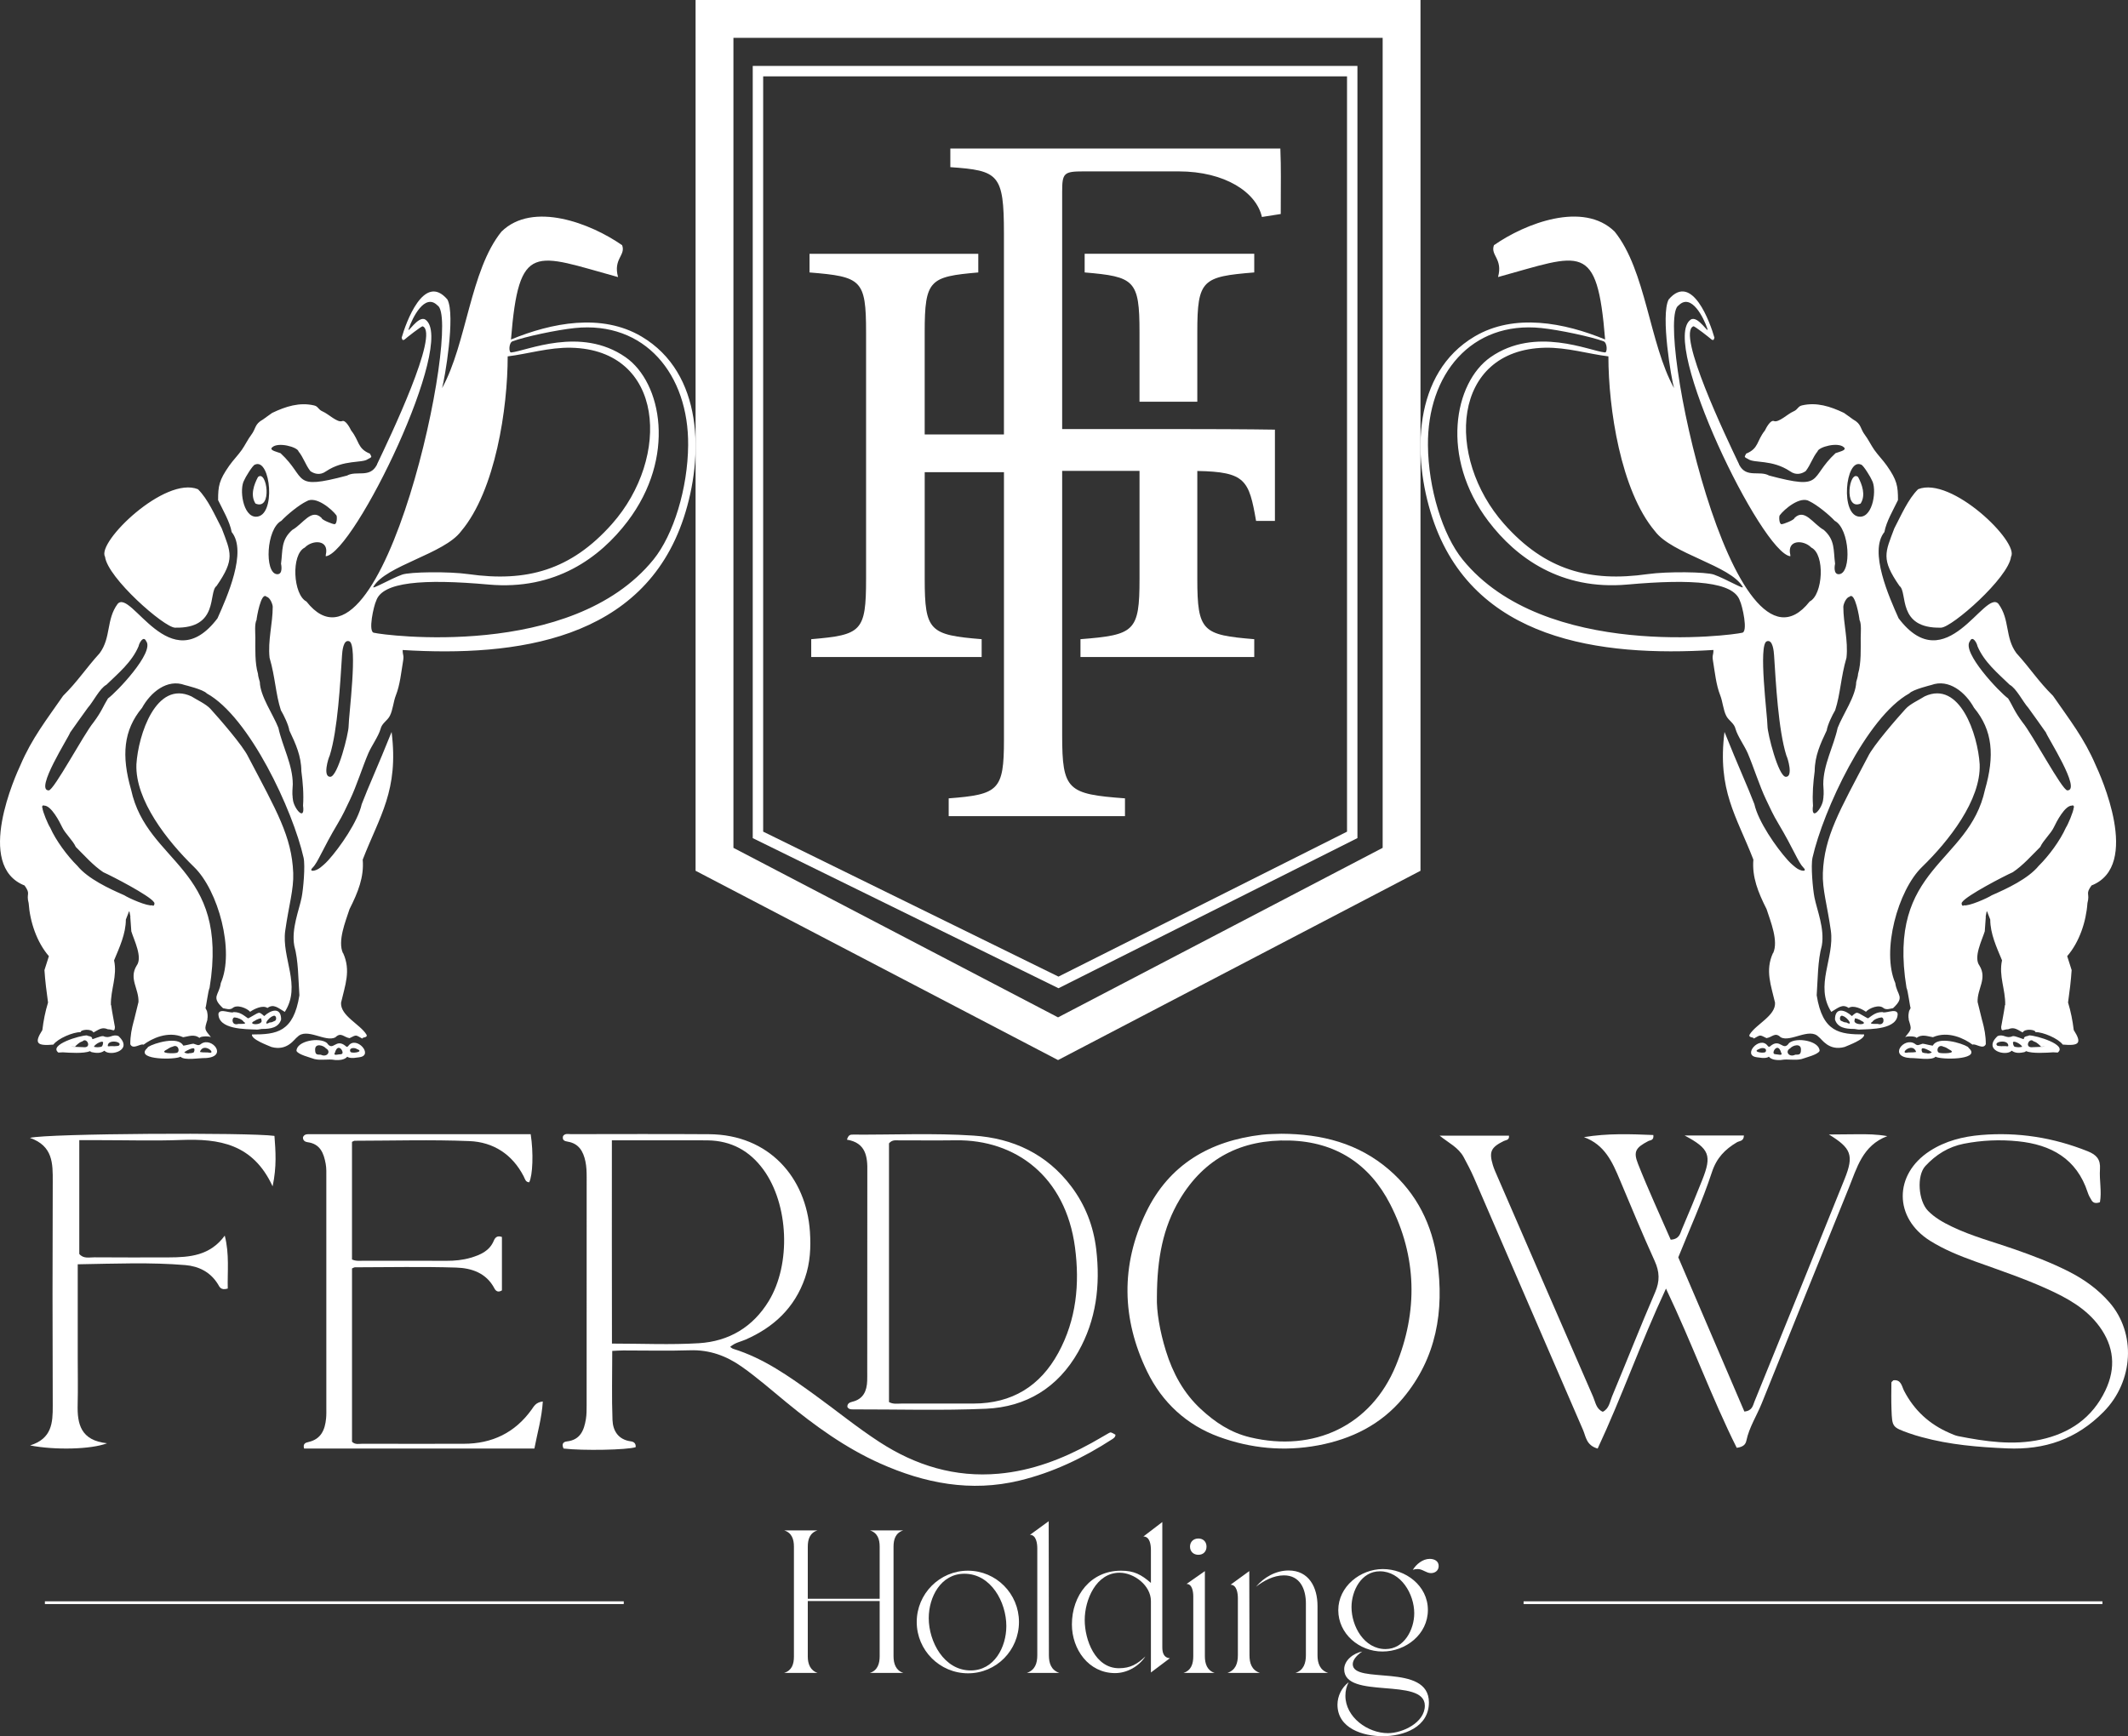
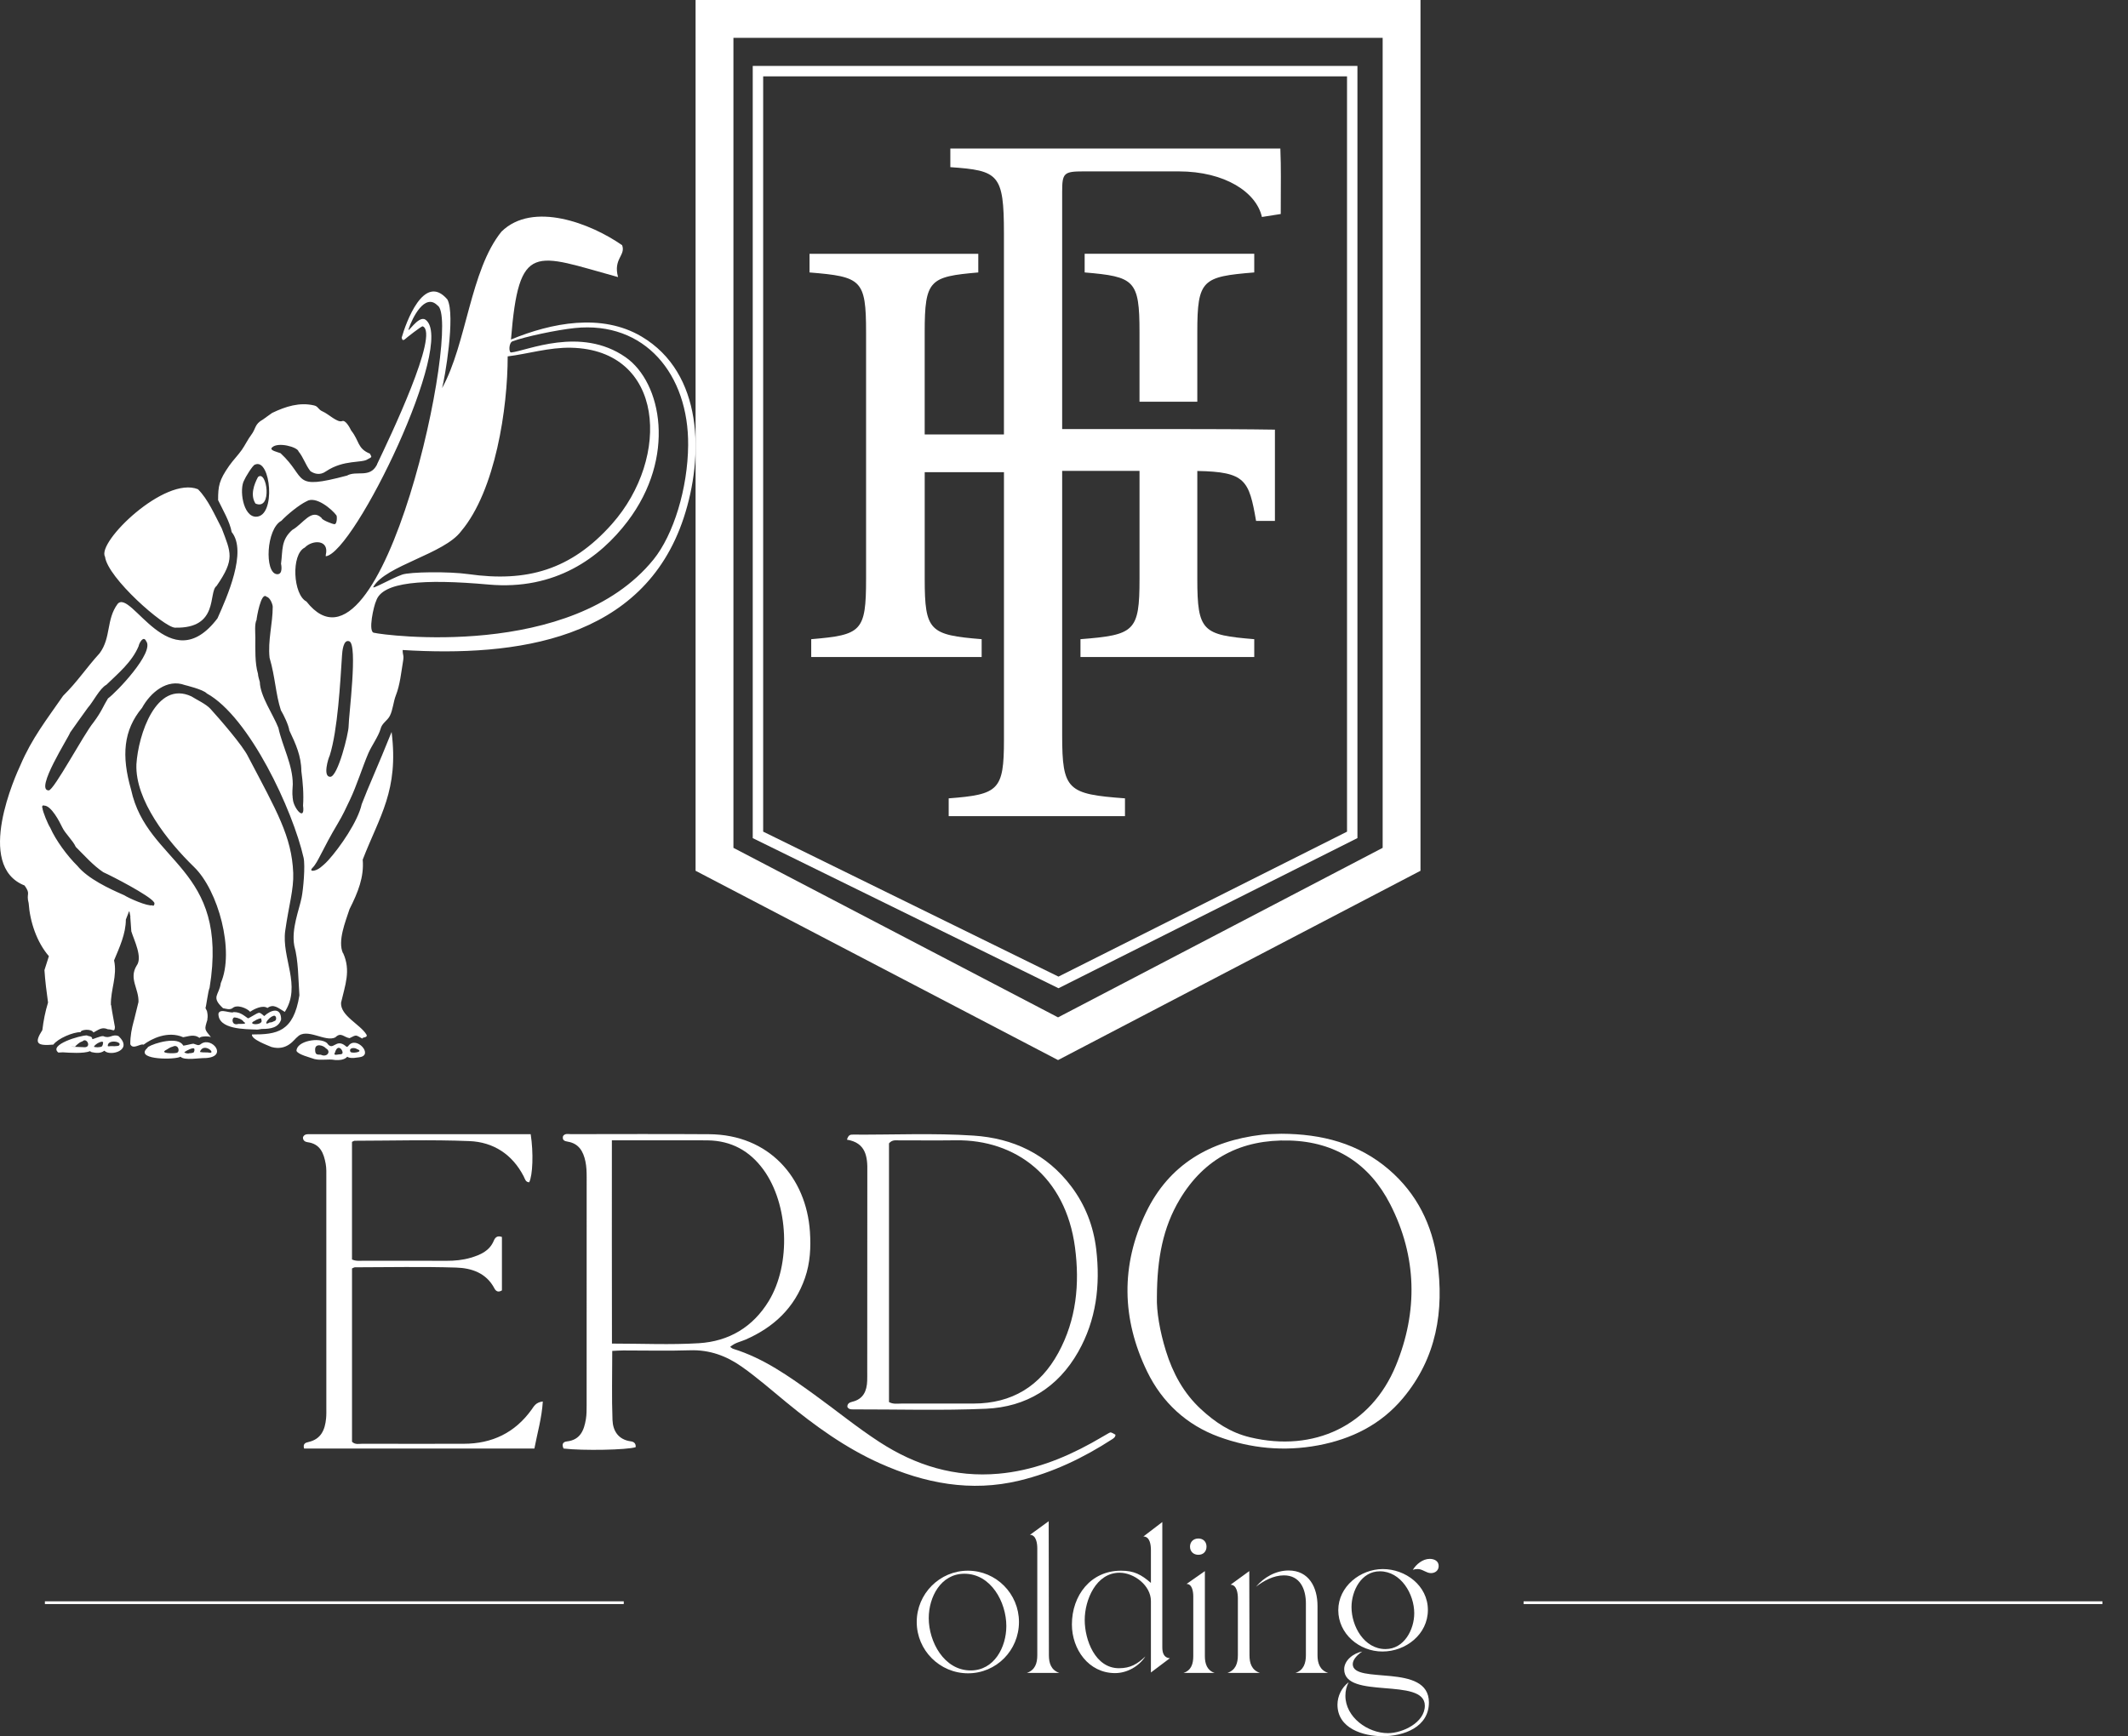
<svg xmlns="http://www.w3.org/2000/svg" id="Layer_1" data-name="Layer 1" viewBox="0 0 1768.74 1443.46">
  <rect x="0" y="0" width="1768.74" height="1443.46" fill="#333333" stroke="none" />
  <defs>
    <style>      .cls-1, .cls-2 {        fill: #fff;      }      .cls-2 {        fill-rule: evenodd;      }    </style>
  </defs>
  <g>
    <path class="cls-1" d="m508.88,1123.14c0,19.88-.49,38.66.21,57.4.34,9.1,4.87,16.39,15.27,17.78,2.76.37,4.25,1.92,4,4.82-6.85,2.35-43.93,3.05-59.94,1.16-1.45-3.07-.95-5.51,2.76-5.92,11.19-1.24,14.28-9.3,15.81-18.56.61-3.68.59-7.49.6-11.25.03-63.28.02-126.56.03-189.84,0-4.45-.12-8.87-1.06-13.26-1.78-8.28-5.46-14.78-14.67-16.31-2.61-.43-4.74-1.16-3.91-4.61,1.62-2.44,4.23-1.64,6.49-1.64,38.31-.03,76.62-.2,114.93.06,49.82.33,80.77,36.11,83.79,80.99.88,13.03.25,25.94-4.1,38.5-8.59,24.79-25.92,41.02-49.49,51.31-4.03,1.76-8.58,2.41-12.75,6.05.96.6,1.73,1.32,2.63,1.6,25.29,7.81,46.46,22.94,67.53,38.16,18.01,13.02,35.24,27.1,53.9,39.24,30.18,19.63,62.91,29.64,99.14,26.4,27.73-2.48,53.1-12.22,77.25-25.55,4.79-2.64,9.47-5.49,14.23-8.17,1.75-.98,1.8-.89,5.61,1.29.02,2.02-1.51,2.97-2.89,3.87-23.86,15.43-49.18,27.61-76.95,34.29-40.42,9.73-78.77,2.28-115.86-14.32-28.63-12.81-53.83-31.03-77.95-50.84-12.15-9.98-23.97-20.38-36.85-29.46-12.95-9.14-26.91-14.24-43.1-13.71-18.45.6-36.94.11-55.41.14-2.73-.02-5.44.21-9.25.38Zm-.31-175.09c.02,57.13-.07,112.96.07,168.99,25.1,0,48.72,1.12,72.2-.31,24.92-1.52,44.93-13.32,58.18-35.15,18.57-30.59,16.6-80.18-4.49-109.16-11.37-15.61-26.73-24.06-46.26-24.33-7.52-.1-15.04-.04-22.56-.05-18.43.01-36.85.01-57.14.01Z" />
    <path class="cls-1" d="m451.17,1165.18c-.84,13.75-4.51,26.08-7,39.13h-191.43c-1.16-4.19,1.36-4.91,3.68-5.44,10.58-2.42,13.75-10.29,14.63-19.78.28-3.06.19-6.15.19-9.23.01-63.65.01-127.3-.01-190.95,0-3.76.16-7.59-.51-11.25-1.59-8.78-4.46-16.7-15.16-18.06-2.03-.26-3.88-1.49-3.74-4.06.73-1.93,2.27-2.58,4.05-2.58,61.81-.02,123.62-.02,185.22-.02,2.42,15.52,1.73,34.15-1.24,40-3.09-.13-3.47-2.8-4.52-4.84-9.45-18.39-25.24-28.6-45.13-29.41-31.76-1.29-63.62-.33-95.43-.28-.6,0-1.2.49-2.2.93v97.78c3.49,1.54,6.6,1.04,9.64,1.04,22.93.04,45.85-.06,68.78.06,6.91.03,13.71-.61,20.29-2.56,7.99-2.37,15.55-5.59,19.12-14.09,1.17-2.78,2.92-4.56,6.79-3.18v44.41c-3.02,1.91-5,.73-6.23-1.62-6.74-12.9-19.03-16.94-31.81-17.34-28.02-.88-56.1-.27-84.15-.23-.61,0-1.23.46-2.41.94v144.1c2.65,2.65,5.89,1.65,8.79,1.66,28.06.08,56.12.09,84.18.02,23.47-.05,42.41-9.14,56.26-28.38,1.94-2.67,3.42-6.09,9.35-6.77Z" />
    <path class="cls-1" d="m1065.01,942.59c33.75.15,64.12,7.93,89.65,29.99,23.14,19.99,35.78,45.78,39.97,75.58,5.86,41.73-.63,80.86-28.47,114.2-18.39,22.02-42.66,34.06-70.65,39.3-28.21,5.28-56.01,2.55-82.49-7.15-26.65-9.76-47.02-28.46-59.51-54.16-21.27-43.75-22.06-88.52-.98-132.35,19.15-39.84,53.17-59.56,96.31-64.6,5.6-.66,11.3-.58,16.17-.81Zm-103.42,135.64c-.42,11.91,2.43,28.64,7.5,44.97,5.72,18.45,14.75,35.11,29.08,48.35,11.8,10.9,24.51,19.51,40.97,23.44,52.81,12.61,100.5-9.52,121.11-59.75,18.42-44.91,17.51-90.45-4.71-133.96-17.13-33.53-45.38-52-83.77-53.06-39.76-1.1-70.73,14.61-91.28,49.09-13.84,23.23-18.76,48.88-18.9,80.92Z" />
-     <path class="cls-1" d="m1400.19,944.03h49.3c-.08,4.91-3.69,4.39-5.86,5.68-9.79,5.84-16.8,12.87-20.72,24.79-7.93,24.14-18.54,47.41-27.97,70.85,18.04,42.1,36.53,85.24,54.94,128.2,6.64-.65,7.07-5.07,8.42-8.4,25.05-61.68,50.14-123.34,74.95-185.11,7.89-19.66,5.37-25.52-13.1-36.84,8.04-.07,16.08-.17,24.12-.21,7.78-.04,15.57-.01,24.4,1.57-20.66,7.81-25.25,26.45-32.11,43.34-24.18,59.58-48.23,119.2-72.26,178.84-4.17,10.35-10.4,19.84-12.75,30.96-.6,2.82-2.21,5.28-8.03,5.99-20.72-41.43-36.77-86.07-58.8-132.37-21.44,46-36.94,90.6-56.79,133.01-9.58-2.75-9.77-10-12.1-15.35-30.38-69.96-60.52-140.02-90.8-210.02-2.48-5.73-5.44-11.26-8.38-16.77-4.4-8.26-12.67-12.02-20.06-18h57.64c.41,3.83-2.45,3.51-4.27,4.41-10.73,5.29-12.44,8.91-9.15,19.97.97,3.26,2.43,6.38,3.78,9.51,26.5,61.09,52.98,122.18,79.59,183.22,1.95,4.48,2.48,10.11,8.02,12.45,5.3-2.62,5.78-8.21,7.64-12.66,12.07-28.88,23.48-58.03,35.88-86.76,3.98-9.21,3.69-16.94-.37-25.91-10.11-22.28-19.49-44.9-28.96-67.47-6.19-14.77-12.54-29.26-29.86-35.54,19.61-3.28,38.68-2.55,57.69-1.77.54,4.69-2.52,4.14-4.27,5.07-10.17,5.37-12.56,8.52-8.55,18.71,8.5,21.58,18.29,42.66,27.25,63.26,7.31-.49,7.81-5.17,9.26-8.56,5.83-13.6,11.46-27.28,16.92-41.03,8.16-20.48,6.13-26.03-14.64-37.06Z" />
-     <path class="cls-1" d="m64.61,1051.12v77.17c0,13.11.27,26.23-.06,39.33-.42,16.23,2.5,29.97,24.45,32.29-13.3,5.17-43.59,5.79-63.98,1.8,18.18-5.69,18.87-18.83,18.82-32.97-.24-62.14-.24-124.28,0-186.42.06-15.04.24-29.58-18.96-36.31,14.58-3.72,182.48-4.62,203.24-1.64.93,12.6,2.01,25.26-1.53,41.96-16.36-35.57-44.67-39.73-75.92-38.57-22.21.83-44.48.16-66.72.16h-18.05v94.59c3.49,4.22,8.37,2.77,12.7,2.81,20.53.16,41.06.11,61.59.06,17.42-.05,34.41-1.36,46.62-18.1,3.98,15.41,2.14,30.01,2.5,44-5.93,1.75-6.84-1.49-8.22-3.72-6.25-10.06-15.91-14.84-27.06-15.78-28.93-2.42-57.9-1.2-89.42-.66Z" />
    <path class="cls-1" d="m703.99,947.51c1.15-4.19,3.03-4.22,4.92-4.21,33.43.23,66.91-1.4,100.26.82,32.93,2.19,61.02,15.34,81.33,42.37,11.62,15.46,18.4,33.02,20.66,52.23,3.51,29.87.06,58.66-14.98,85.19-16.84,29.7-43.14,45.84-76.72,47.3-36.71,1.6-73.53.47-110.3.53-1.86,0-3.74.03-4.85-2.06-.11-2.67,1.66-3.7,4.05-4.27,9.2-2.2,12.14-8.91,12.43-17.45.09-2.6.04-5.2.04-7.8.02-53.86.04-107.72.06-161.58,0-1.49-.03-2.97,0-4.46.3-12.58-1.27-24.05-16.9-26.61Zm34.92,218.14c3.5,1.94,6.9,1.26,10.17,1.26,20.05.05,40.1.03,60.15-.01,31.85-.07,55.27-14.37,70.44-42.19,15.01-27.53,17.85-57.4,13.84-87.67-7.82-59.01-49.48-89.71-99.07-89.01-15.59.22-31.19-.01-46.79.07-2.85.02-6.01-.79-8.74,2.48,0,71.41,0,143.33,0,215.07Z" />
-     <path class="cls-1" d="m1573.77,1147.55c6.48-.77,6.92,5.03,8.83,8.72,8.44,16.3,21.11,27.91,37.89,35.13,2.3.99,4.64,2.11,7.07,2.59,22.69,4.48,45.61,7.84,68.52,2.89,24.02-5.18,42.94-17.94,53.87-40.88,8.93-18.75,7.2-36.52-4.94-53.15-11-15.06-26.85-23.72-43.35-31.2-19.46-8.82-39.72-15.62-59.8-22.85-13.02-4.69-25.86-9.84-37.61-17.21-30.25-18.97-30.29-55.19-.27-74.64,13.04-8.45,27.66-12.07,42.74-13.33,30.52-2.55,60.04,2.1,88.57,13.54,7.27,2.91,10.7,6.75,10.16,14.8-.63,9.34,1.6,18.84-.04,27.56-3.78,1.33-5.65.39-6.84-1.45-1.35-2.09-2.56-4.36-3.33-6.72-9.13-28.06-30.45-39.7-57.91-42.5-15.04-1.53-30.11-.89-45.03,2.04-12.83,2.52-23.31,9.15-32,18.55-7.33,7.93-5.88,28.91,2.21,37.21,5.63,5.77,12.58,9.65,19.78,13.12,16.66,8.04,34.54,12.71,51.91,18.78,15.43,5.39,30.68,11.17,45.27,18.57,12.81,6.5,24.31,14.72,33.82,25.63,22.25,25.55,20.28,65.5-4.74,90.94-22.71,23.09-49.2,31.82-80.32,30.49-23.88-1.02-47.64-2.99-70.81-9.34-3.63-.99-7.26-2.04-10.79-3.32-13.82-5-13.91-5.03-14.46-19.53-.28-7.51-.15-15.03-.08-22.54.01-.6,1.03-1.19,1.68-1.9Z" />
  </g>
  <path class="cls-1" d="m879.42,881.33l-16.96-8.86-284.31-148.52V0h602.53v723.95l-284.31,148.52-16.95,8.86h0Zm-269.81-176.44l269.81,140.94,269.81-140.94V31.46h-539.62v673.43Z" />
  <path class="cls-1" d="m879.8,821.61l-254.14-124.8V54.81h502.6v641.97l-248.46,124.83Zm-245.47-130.2l245.44,120.53,239.84-120.5V63.47h-485.28v627.94Z" />
-   <path class="cls-2" d="m421.98,296.29c16.33-1.98,34.48-7.58,52.69-7.19,77.8,1.72,83.01,91.21,34.02,146.5-34.21,38.58-71.2,48.54-119.29,41.73-16.35-2.32-48.78-1.91-55.2.42-9.68,3.48-25.36,12.75-23.87,10.16,10.19-17.8,58.92-27.33,72.95-46.27,28.54-33.82,38.7-102.47,38.7-145.35h0Zm97.99.7c-37.35-26.07-82.56-5.08-95.11-3.96-2.11.19-2.03-8.06,1.12-9.26,10.21-3.84,36.76-9.48,51.7-11.03,58.36-6.07,94.82,38.65,94.29,97.41-.3,35.92-12.17,74.53-28.83,95.07-68.05,83.9-225.1,62.76-232,60.9-5.76,0-.29-23.2,1.54-26.62,5.1-15.69,38.74-18.39,93.57-13.5,55.33,4.94,92.45-22.37,115.33-52.47,40.52-53.31,28.59-115.47-1.61-136.54Zm-249.2,164.38v1.11c23.86-2.76,108.93-178.73,82.82-196.72-5.95-4.1-15.91,13.53-13.74,7.16,2.89-8.51,13.14-29.59,23.72-19.05,20.91,11.35-45.57,326.8-108.88,246.22-11.04-5.6-12.98-39.15-1.35-44.86,6.4-6.65,20.54-6.74,17.43,6.14h0Zm-56.34-64.77c-3.23,6.03-6.61,15.05-2.07,22.06,14.37,6.09,9.5-28.58,2.07-22.06h0Zm-11.41,2.55c.51-1.62,7.11-12.66,8.93-12.88,13.08-5.88,17.79,43.32.82,43.32-10.98,0-14.08-23.33-9.75-30.44h0Zm26.96,78.2c-10.19-1.24-8.76-37.59,3.9-44.37,4.75-5.11,14.81-13.33,20.93-16.21,7.68-4.87,21.16,6.71,24.79,11.66.65.58.65,7.37-1.54,7.37-1.65,0-10.74-3.55-10.74-5.17-8.53-8.32-15.3,4.86-24.42,9.97-9.52,8.5-7.79,16.75-9.32,28.04,0,0,2.16,9.42-3.6,8.71h0Zm-8.41,18.79c2.91.56,5.11,6.33,5.11,8.34,0,14.06-4.18,28-2.62,42.37,4.77,16.3,5,30.1,9.41,43.65,2.47,4.11,6.39,12.3,7.03,16.81,5.21,10.97,9.9,21.16,9.98,33.78,1.24,9.26,2.07,19.28,1.41,28.65,1.92,13.85-7.77,2.28-8.46-5.13-.08-.21-.1-.47-.06-.69-.17-.37-.13-.77-.13-1.16-.46-2.79-.08-7.93.11-10.72,0-16.29-8.63-31.46-11.96-46.91-4.32-11.14-15.21-26.39-15.44-38.24v.09c-.49-1.69-1.52-5.08-1.52-6.78h0c-2.68-8.8-2.19-21.16-2.19-29.97,0-3.93-.78-11.37.99-14.86.02-1.31,3.73-23.97,8.34-19.23h0Zm-100.09,36.91c7.26,9.13-25.01,42.87-31.72,47.6-3.88,6.19-5.11,10.67-12.09,20.01-8,9.65-32.85,56.47-37.16,56.47-11.99,0,16.86-44.66,17.79-48.1-.06.06,13.59-19.25,14.69-20.59,4.32-4.73,9.88-16.15,15.42-19.1,9.98-9.67,21.19-18.85,26.78-32.06.49-2.69,4.05-9.23,6.29-4.23h0Zm168.81.1c7.32,2.5-.53,62.3-.53,70.62,0,5.85-8.93,42.06-15.28,42.06s-1.62-15.4-.42-17.67c6.69-21.34,8.76-60.83,10.23-83.43.2-3.16,1.04-13.4,6-11.58h0Zm-253.59,136.63c5.87-.13,12.85,13.46,14.98,17.95,2.51,5.34,8.93,11.01,11.31,16.39,7.41,7.32,14.24,15.24,22.85,21.02,7.3,3.24,38.28,19.32,42.01,24.77,1.39,1.18-.27,4.31-1.22,2.73-4.01,1.04-19.83-6-23.34-8.34-12.62-5.5-30.2-13.71-38.97-24.44-8.34-8.23-17.85-21.03-22.64-31.84-1.52-2.08-6.42-13.56-6.42-16.48v.23c-.67-1.1.19-2.75,1.44-1.99h0Zm176.51,186.25c1.26.06,4.73-.76,5.06-.58,6.44,0,13.34-1.01,15.4-7.86-.04-10.83-8.78-7.81-13.95-2.91-.21.43-2.49-2.66-4.41-2.66-1.79,0-9.3,5.41-9.32,4.52-3.8-2.74-6.61-5.08-11.52-5.08l.31-.35c-2.19,2.41-11.71-3.39-13.21,1.55v-.13c-.51,13.54,22.75,13.07,31.63,13.43v.07h.01Zm23.5-14.75c14.05-21.89-2.83-44.75.38-67.56,2.93-20.81,7.18-34.4,6.63-48-1.2-30.23-13.72-51.41-37.48-96.66-4.31-9.12-24.2-31.91-31.23-39.63-3.73-4.16-11.35-7.54-15.95-10.49-29.29-13.57-44.15,31.94-45.68,56.53-1.1,29.7,25.61,63.67,47.94,85.36,20.07,19.43,33.87,69.82,22.2,96.5-1.33,10.28-8.5,11.26,1.85,20.86,3.16.58,5.07,1.47,7.68.14,3.69-3.75,12.34-.08,14.86,2.85,3.5-2.47,10.59-5.82,14.37-3.16,5.24-3.78,8.91.06,14.43,3.26h0Zm9.73,32.43c1.39,3.07,10.89,5.32,15.02,6.81h0c5.7,1.32,11.27-.29,16.8.72h0s.44.05.44.05h0c3.27.14,7.58.01,9.94-2.76,1.62,1.23,3.94,1.08,5.85,1.01v-.02c1.41-.14,2.83-.34,4.26-.53v-.02c12.15-1.57-2.53-18.23-9.12-9.55-.4.87-1.62,1.22-2.21.34-8.46-7.11-10.47,5-15.66-2.62-6.18-5.11-25.32-1.74-25.32,6.57h0Zm-123.29-3.33c-.32.59-1.31,1.56-1.84,2.08-7.22,8.79,24.39,8.73,28.74,6.07,3.17,3.48,16.29.88,20.83,1.14,18.84-1.07,5.46-17.67-3.44-12-2.62,2.21-3.54.94-6.54.07-2,0-8.55,2.11-8.7,1.4-4.15-7.82-23.88-1.98-29.05,1.24h0Zm-24.69-9.01c-5.4-1.97-7.01,2.54-12.47.1-2.03-.58-9.28,2.99-9.28,2.36,0-2.81-3.67-2.05-4.69-3.18l.15.17c-5.76,0-32.03,7.8-23.65,14.27l3.71-.2c5.08.34,17.7,1.22,22.47-.97l1.39.77h-.17c3.78.79,7.49,1.32,10.85-1.15,4.56,5.02,24.56-.25,11.69-12.17h0Zm73.41-284.87c35.47,19.58,71.55,97.21,80.46,136.59,1.52,6.76-.28,26.48-1.62,33.04-2.07,10.47-8.63,25.97-6.12,40.08,3.46,12.49,3.33,28,4.26,41.3-4.92,30.83-19.08,32.53-39.4,32.53-.89,4.01,13.04,9.03,16.17,10.42,13.4,3.67,19.08-6.81,21.56-8.33,7.72-8.15,23.3,4.67,31.55.32,4.77-4.68,6.94-.09,11.82.66,6.1-3.04,4.77-2.77,10.68.41-.47-1.48,4.69-.46,3.38-3.35-5.27-8.67-21.75-15.6-21.14-26.52,3.29-14.42,8.36-26.66,1.75-41.21h-.17c-4.6-10.09,2.15-26.33,5.46-36.59,7.07-14,12.17-26.65,10.97-41.15,14.03-36.29,30.07-57.43,24.01-106.16-11.4,28.48-19.56,46.11-24.84,60.04-3.16,14.32-18,35.79-27.79,46.62-2.74,3.04-5.44,5.16-6.46,5.98-4.28,3.46-10.19,3.86-6.54.18,4.51-4.53,8.1-15.28,20.85-36.63,4.37-7.32,6.58-12.28,10.23-19.96,5.42-11.32,10.26-26.9,15.21-38.51,2.6-6.08,8.44-14.1,10.19-20.31,1.1-4.7,5.59-6.76,7.62-10.67,2.64-5.04,2.95-11.82,5.11-17.29,3.42-8.59,4.45-19.46,5.87-27.85,1.03-5.97-.26-4.75-.26-9.73,93.99,5.78,199.98-7.84,233.63-109.98,16.76-50.91,16.38-120.23-35.13-150.67-33.11-19.58-74.7-11.44-108.48,2.5,6.67-82.22,19.44-71.03,89.01-51.9-4.2-15.35,6.58-17.96,3.38-26.5-26-18.19-74.28-36.81-100.29-11.3-26.04,32.21-28.87,93.16-49.38,130.13,2.13-7,11.37-60.76,4.45-73.71-19.5-22.9-34.59,19.66-38.02,31.78.53,1.27.38,2.63,2.36,1.55,1.33-1.23,14.29-11.48,15.13-11.01,14.14,5.65-27.37,92.55-37.94,114.64.06.29-.11.52-.27.71-5.85,11.05-16.78,4.31-24.71,8.74-46.67,12.38-32.73,2.22-55.26-18.62-2.24-.92-9.83-2.37-6.96-4.84,4.92-4.74,21.08-.28,21.92,3.35,4.18,5.18,5.72,11.04,9.83,16.38,2.83,2,7.77,3.98,13.02.18,14.94-9.98,29.81-6.6,34.67-10.06.7-.5,2.51-1.11,2.85-1.79.42-.85-.76-1.82-.95-2.79-10.68-4.32-8.69-10.58-15.6-19.19-1.35-2.78-4.79-9.01-7.53-7.93-3.91,1.57-11.44-5.95-16.17-7.96-3.99-1.7-3.59-4.23-7.2-5.06-12.13-2.8-23.5.8-34.86,6.24-.55.26-7.03,5.13-7.55,5.41-7.24,3.96-5.72,7.53-9.9,12.97-2.45,3.16-5.17,8.66-7.68,12.24-3.31,4.69-7.34,8.71-10.55,13.3-8.38,11.96-9.24,16.82-9.22,28.57,3.78,7.88,9.75,17.95,11.29,26.56,13.11,16.16-3.97,54.15-11.81,71.72-39.48,52.08-71.62-24.83-82.97-12.03-9.69,13.1-5.28,27.88-14.96,41.03-11.59,12.75-18.1,23.26-30.39,35.43-13.8,19.94-25.93,35.3-35.45,57.58-3.61,7.75-38.4,83.62,3.44,100.12,5.4,7.55,1.12,6.2,3.38,14.67,1.06,15.48,6.77,32.48,16.82,44.08l-3.69,11.58c.59,9.07,1.73,17.92,2.98,26.95-2.38,7.85-3.73,14.78-4.73,22.92-7.15,11.15-4.35,13.25,9.14,12.08,3.9-5.16,16.33-10.42,22.79-10.42-.42-1.91,8.63-3.24,10.55.34,4.35-2.28,7.01-4.88,11.98-2.67,4.35,0,5.59,2.86,5.87-1.88-1.12-6.61-2.22-11.61-3.16-18.26h-.19c-.32-12.94,5.49-23.98,2.64-37.17,4.43-10.67,9.79-22.06,9.79-33.89l2.62-6.75h.36l.85,4.44h-.15l.87,12.12c2.36,7.5,9.58,21.64,4.39,28.51-6.65,10.95,2.05,19.06,1.56,30.43v-.2l-3.84,15.62v-.21c-1.84,6.88-2.98,12.53-2.98,19.65,2.22,4.9,8.42-.84,11.04.39,6.61-4.99,20.19-11.73,32.92-6.2,4.18-.56,9.11-2.95,13.65.68-.17-1.62,9.18-1.88,9.7-.4-5.87-7.29-5.78-6.35-3.17-14.93h-.11c.51-2.93.28-4.6-.36-7.46h-.13l-1.06-2.23c.42.28,2.22-14.45,3.44-16.77,16.5-100.84-51.85-102.82-65.23-164.64-8.14-28.27-6.44-49.46,9.1-68.11,7.05-12.86,20.91-24.36,35.53-18.94-.11-.02,15.51,3.71,18.27,6.97h0Zm56,272.44c-.78.55-2.78,1.32-3.67,1.08-6.12,3.61-1.31-3.95,2.64-5.25,3.04-1.7,3.67,3.96,1.03,4.17h0Zm-10.76-1.54c3.06,5.63-13.36,4.88-5.27,1.23.65-.72,6.33-3.15,5.27-1.23h0Zm-21.58-1.44c1.96.1,6.03,1.69,7.03,3.57,3.93,2.16-3.06,1.71-4.37,1.71-6.27,2.06-5.77-6.3-2.66-5.28h0Zm66.4,26.52c0-5.31,6.71-3.55,9.01-.87,4.66,2.59.74,7.84-4.32,5.24l.06.02c-3.5-.01-4.75-.09-4.75-4.39h0Zm21.8,3.88c-.25.11-1.26.25-1.6.25l.08-.07c-.88,0-5.7,1.54-3.8-1.41,2.72-9.46,8.7.81,5.32,1.23h0Zm7.41-2.21c-1.2-3.34,3.88-3.27,5.53-1.98,7,2.45-5.49,4.15-5.53,1.98h0Zm-144.8,1.26c-1.44.46-14.79.65-7.91-2.71,1.71-1.05,3.1-2.07,5.11-2.52,4.97-2.62,6.62,5.05,2.8,5.23h0Zm14.39-.34c-.34.29-2.58.6-3.23.6l.17-.18c-1.31,1.1-6.2-.58-3.69-1.2.74-.69,6.42-3.6,7.24-2.57.92.33.19,3.35-.49,3.35h0Zm5.44-.52c3.12-8.86,15.09,2.54,6.67.46h.02c-.74.01-4.33-.13-4.32-.1-.55-.01-2.68-.34-2.37-.36h0Zm-67.25-5.35c-.65.8-6.18.56-7.19.56h.02c-.51-.01-2.17.5-2.17-.34,0-5.67,12.61-3.4,9.34-.22h0Zm-20.8,1.03c.82-2.45,8.76-6.35,7.45-2.62,0,.89-.61,2.68-1.62,2.68l.02-.02c-.25.15-.97.24-1.22.24l.02-.03c-.1.05-.31.08-.42.08l.08-.09c-.08.09-.17.12-.29.12l.04-.02c-.56.31-4.46-.16-4.06-.34h0Zm-15.6-.06c0-.56,3.9-3.82,4.62-3.82h0c.11-.14,1.01-.53,1.2-.53h-.02c.06-.06.15-.03.23-.03h0c3.54-3.87,8.34,5.85.53,4.81-1.83-.02-10.47-.43-10.28-.48l3.72.05h0Zm24.78-407.35c-7.05-12.01,49.69-67.24,77.23-56.09,8.34,8.26,13.95,21.39,19.8,32.6,7.53,20.12,11.23,25.38-4.33,47.84-7.07,5.15,2.39,35.58-34.56,34.66-9.08-.22-56.01-41.38-58.14-59.01h0Z" />
-   <path class="cls-2" d="m1336.86,296.29c0,42.88,10.15,111.53,38.7,145.34,14.03,18.94,62.76,28.47,72.95,46.27,1.48,2.59-14.2-6.68-23.87-10.16-6.42-2.33-38.85-2.74-55.2-.42-48.09,6.8-85.08-3.16-119.29-41.73-48.98-55.29-43.77-144.78,34.02-146.5,18.21-.38,36.36,5.22,52.69,7.2h0Zm-99.6,137.23c22.88,30.1,60,57.4,115.33,52.47,54.83-4.89,88.47-2.19,93.57,13.5,1.83,3.42,7.3,26.62,1.54,26.62-6.9,1.86-163.95,23-232-60.9-16.66-20.54-28.53-59.15-28.83-95.07-.53-58.75,35.93-103.48,94.29-97.41,14.94,1.56,41.49,7.2,51.7,11.03,3.16,1.2,3.23,9.45,1.12,9.26-12.54-1.12-57.75-22.11-95.11,3.96-30.2,21.08-42.14,83.24-1.61,136.54Zm250.81,27.85c-3.12-12.88,11.02-12.78,17.43-6.14,11.63,5.71,9.7,39.26-1.35,44.86-63.31,80.58-129.79-234.87-108.88-246.22,10.59-10.54,20.84,10.54,23.72,19.05,2.17,6.37-7.79-11.26-13.74-7.16-26.12,17.99,58.96,193.97,82.82,196.72v-1.11h0Zm56.34-64.77c-7.43-6.52-12.3,28.14,2.07,22.06,4.54-7.01,1.16-16.03-2.07-22.06h0Zm11.4,2.55c4.33,7.11,1.24,30.44-9.75,30.44-16.97,0-12.26-49.2.82-43.32,1.83.22,8.42,11.27,8.93,12.88h0Zm-26.95,78.2c-5.76.71-3.59-8.72-3.59-8.7-1.52-11.28.21-19.54-9.32-28.04-9.12-5.11-15.89-18.29-24.42-9.97,0,1.63-9.09,5.17-10.74,5.17-2.19,0-2.19-6.8-1.54-7.37,3.63-4.95,17.11-16.53,24.79-11.66,6.12,2.88,16.18,11.09,20.93,16.21,12.65,6.77,14.08,43.12,3.89,44.36h0Zm8.4,18.79c4.62-4.74,8.32,17.92,8.32,19.22,1.77,3.49.99,10.93.99,14.86,0,8.82.49,21.17-2.19,29.98h0c0,1.69-1.03,5.07-1.52,6.77v-.09c-.23,11.85-11.12,27.1-15.44,38.24-3.33,15.45-11.96,30.62-11.96,46.91.19,2.79.57,7.93.11,10.72,0,.39.04.79-.13,1.16.04.23.02.48-.06.69-.68,7.41-10.38,18.98-8.46,5.13-.67-9.37.17-19.39,1.41-28.65.08-12.62,4.77-22.81,9.98-33.78.65-4.51,4.56-12.71,7.03-16.81,4.41-13.55,4.64-27.35,9.41-43.65,1.56-14.37-2.62-28.3-2.62-42.37.02-2,2.22-7.77,5.13-8.33h0Zm100.1,36.91c2.24-5,5.8,1.54,6.29,4.22,5.59,13.2,16.8,22.38,26.78,32.06,5.53,2.96,11.1,14.37,15.42,19.1,1.1,1.35,14.75,20.65,14.69,20.59.93,3.44,29.79,48.1,17.79,48.1-4.32,0-29.16-46.83-37.16-56.47-6.98-9.33-8.21-13.82-12.09-20.01-6.71-4.71-38.98-38.45-31.72-47.59h0Zm-168.81.1c4.96-1.81,5.8,8.42,6.01,11.59,1.46,22.6,3.53,62.09,10.23,83.43,1.2,2.27,5.82,17.67-.42,17.67s-15.28-36.22-15.28-42.06c-.01-8.33-7.86-68.13-.54-70.63h0Zm253.58,136.63c1.26-.76,2.11.89,1.44,2v-.23c0,2.92-4.9,14.4-6.42,16.48-4.79,10.81-14.29,23.61-22.64,31.84-8.76,10.72-26.34,18.93-38.97,24.44-3.52,2.35-19.33,9.38-23.34,8.34-.95,1.59-2.6-1.55-1.22-2.73,3.73-5.45,34.71-21.53,42.01-24.77,8.61-5.78,15.44-13.7,22.85-21.02,2.38-5.39,8.8-11.05,11.31-16.39,2.13-4.5,9.11-18.1,14.98-17.96h0Zm-176.5,186.25l.02-.08c8.88-.36,32.14.11,31.63-13.43v.13c-1.5-4.94-11.02.86-13.21-1.55l.31.35c-4.9,0-7.72,2.35-11.52,5.08-.02.88-7.53-4.52-9.32-4.52-1.92,0-4.2,3.09-4.41,2.66-5.17-4.9-13.91-7.93-13.95,2.91,2.05,6.85,8.95,7.86,15.4,7.86.31-.17,3.79.64,5.05.59h0Zm-23.5-14.75c5.51-3.19,9.18-7.03,14.43-3.27,3.78-2.66,10.87.69,14.37,3.16,2.53-2.93,11.18-6.61,14.86-2.85,2.6,1.33,4.52.44,7.68-.14,10.34-9.6,3.17-10.58,1.85-20.86-11.67-26.69,2.13-77.08,22.2-96.5,22.33-21.69,49.04-55.66,47.94-85.36-1.52-24.59-16.39-70.1-45.68-56.53-4.6,2.96-12.22,6.33-15.95,10.49-7.03,7.73-26.92,30.52-31.23,39.63-23.76,45.26-36.29,66.43-37.48,96.66-.55,13.6,3.71,27.19,6.63,48,3.21,22.81-13.66,45.68.38,67.57h0Zm-9.73,32.43c0-8.32-19.14-11.68-25.32-6.58-5.19,7.62-7.21-4.48-15.66,2.62-.59.87-1.81.53-2.21-.34-6.6-8.68-21.27,7.98-9.12,9.55v.02c1.43.19,2.85.39,4.26.53v.02c1.92.08,4.24.22,5.85-1.01,2.36,2.77,6.67,2.9,9.94,2.76h0l.44-.05h0c5.53-1.01,11.1.61,16.8-.72h0c4.13-1.47,13.63-3.73,15.02-6.8h0Zm123.28-3.33c-5.17-3.22-24.9-9.06-29.04-1.24-.15.71-6.71-1.4-8.7-1.4-3,.87-3.92,2.14-6.54-.07-8.9-5.66-22.28,10.93-3.44,12,4.54-.26,17.66,2.34,20.83-1.14,4.35,2.66,35.96,2.72,28.74-6.07-.53-.52-1.52-1.49-1.85-2.08h0Zm24.7-9.01c-12.87,11.93,7.13,17.19,11.69,12.16,3.36,2.47,7.07,1.94,10.85,1.15h-.17l1.39-.77c4.77,2.19,17.39,1.31,22.47.97l3.71.2c8.38-6.46-17.89-14.27-23.65-14.27l.15-.17c-1.03,1.13-4.69.37-4.69,3.18,0,.64-7.24-2.94-9.28-2.36-5.46,2.45-7.08-2.06-12.47-.09h0Zm-73.41-284.87c2.76-3.26,18.38-6.99,18.27-6.99,14.62-5.42,28.47,6.08,35.53,18.94,15.55,18.66,17.24,39.85,9.1,68.11-13.38,61.82-81.73,63.8-65.23,164.64,1.22,2.33,3.02,17.06,3.44,16.77l-1.06,2.23h-.13c-.65,2.86-.87,4.53-.36,7.46h-.11c2.6,8.58,2.7,7.64-3.17,14.93.51-1.48,9.86-1.22,9.7.4,4.54-3.63,9.47-1.24,13.65-.68,12.74-5.53,26.31,1.21,32.92,6.2,2.62-1.23,8.82,4.52,11.04-.39,0-7.12-1.14-12.76-2.98-19.65v.21l-3.84-15.62v.2c-.49-11.38,8.21-19.48,1.56-30.43-5.19-6.87,2.03-21.01,4.39-28.51l.87-12.12h-.15l.85-4.44h.36l2.62,6.75c0,11.83,5.36,23.22,9.79,33.89-2.85,13.19,2.96,24.23,2.64,37.17h-.19c-.93,6.64-2.03,11.64-3.16,18.26.28,4.74,1.52,1.88,5.87,1.88,4.96-2.21,7.62.39,11.98,2.67,1.92-3.58,10.97-2.25,10.55-.34,6.46,0,18.89,5.26,22.79,10.42,13.5,1.17,16.29-.93,9.14-12.08-1.01-8.15-2.36-15.07-4.73-22.92,1.26-9.03,2.4-17.89,2.98-26.95l-3.69-11.58c10.06-11.6,15.76-28.6,16.82-44.08,2.26-8.48-2.01-7.13,3.38-14.67,41.84-16.5,7.05-92.37,3.44-100.12-9.52-22.28-21.65-37.64-35.45-57.58-12.3-12.17-18.8-22.68-30.39-35.43-9.68-13.14-5.27-27.93-14.96-41.03-11.35-12.8-43.49,64.11-82.97,12.03-7.83-17.57-24.92-55.56-11.81-71.72,1.54-8.61,7.51-18.68,11.29-26.56.02-11.75-.84-16.6-9.22-28.57-3.21-4.58-7.24-8.6-10.55-13.3-2.51-3.58-5.23-9.09-7.68-12.24-4.18-5.45-2.66-9.01-9.9-12.97-.51-.28-6.99-5.14-7.55-5.41-11.37-5.44-22.73-9.04-34.86-6.24-3.61.83-3.21,3.36-7.2,5.06-4.73,2.01-12.26,9.53-16.17,7.96-2.74-1.08-6.18,5.15-7.53,7.93-6.92,8.61-4.92,14.86-15.6,19.19-.19.98-1.37,1.94-.95,2.79.34.68,2.15,1.28,2.85,1.79,4.87,3.47,19.73.09,34.67,10.06,5.25,3.8,10.19,1.82,13.02-.18,4.11-5.33,5.65-11.2,9.83-16.38.84-3.63,16.99-8.09,21.92-3.35,2.87,2.47-4.71,3.92-6.96,4.84-22.53,20.83-8.59,31-55.26,18.62-7.93-4.44-18.85,2.31-24.71-8.74-.15-.19-.32-.42-.27-.71-10.57-22.09-52.08-108.98-37.94-114.64.84-.47,13.8,9.78,15.13,11.01,1.98,1.08,1.83-.27,2.36-1.55-3.42-12.12-18.51-54.68-38.02-31.78-6.92,12.96,2.32,66.71,4.45,73.71-20.51-36.97-23.34-97.92-49.38-130.13-26-25.51-74.28-6.89-100.29,11.3-3.19,8.53,7.58,11.15,3.38,26.5,69.57-19.13,82.34-30.32,89.01,51.9-33.78-13.94-75.37-22.08-108.48-2.5-51.51,30.44-51.89,99.75-35.13,150.67,33.64,102.14,139.63,115.76,233.63,109.98,0,4.98-1.29,3.76-.26,9.73,1.42,8.38,2.45,19.26,5.87,27.85,2.17,5.46,2.47,12.25,5.11,17.29,2.03,3.92,6.52,5.97,7.62,10.67,1.75,6.21,7.59,14.23,10.19,20.31,4.94,11.61,9.79,27.19,15.21,38.51,3.65,7.68,5.85,12.64,10.23,19.96,12.75,21.35,16.35,32.1,20.85,36.63,3.65,3.68-2.26,3.28-6.54-.18-1.03-.82-3.73-2.94-6.46-5.98-9.79-10.83-24.63-32.29-27.79-46.62-5.28-13.92-13.44-31.55-24.84-60.04-6.06,48.73,9.98,69.87,24.01,106.16-1.2,14.5,3.9,27.15,10.97,41.15,3.31,10.27,10.06,26.5,5.46,36.59h-.17c-6.62,14.55-1.54,26.79,1.75,41.21.61,10.91-15.87,17.85-21.14,26.52-1.31,2.89,3.86,1.86,3.38,3.35,5.91-3.17,4.58-3.45,10.68-.41,4.89-.74,7.05-5.34,11.82-.66,8.25,4.34,23.84-8.47,31.55-.32,2.47,1.52,8.16,12,21.56,8.33,3.14-1.4,17.07-6.42,16.17-10.42-20.32,0-34.48-1.7-39.4-32.53.93-13.3.8-28.81,4.26-41.3,2.51-14.1-4.05-29.6-6.12-40.08-1.33-6.57-3.14-26.29-1.62-33.04,8.91-39.37,44.99-117,80.46-136.57h0Zm-56,272.44c-2.64-.21-2.01-5.86,1.03-4.16,3.95,1.29,8.76,8.86,2.64,5.25-.89.23-2.89-.54-3.67-1.09h0Zm10.76-1.54c-1.06-1.92,4.62.51,5.27,1.23,8.09,3.64-8.33,4.39-5.27-1.23h0Zm21.57-1.44c3.12-1.03,3.61,7.34-2.66,5.28-1.31,0-8.31.45-4.37-1.71,1.01-1.88,5.08-3.47,7.03-3.57h0Zm-66.39,26.52c0,4.31-1.25,4.38-4.75,4.38l.06-.02c-5.05,2.6-8.97-2.64-4.32-5.24,2.3-2.68,9.01-4.43,9.01.88h0Zm-21.8,3.88c-3.38-.43,2.6-10.69,5.32-1.22,1.9,2.94-2.93,1.41-3.8,1.41l.08.07c-.35-.01-1.36-.15-1.6-.26h0Zm-7.42-2.21c-.04,2.17-12.53.47-5.53-1.98,1.65-1.29,6.73-1.36,5.53,1.98h0Zm144.81,1.26c-3.82-.18-2.17-7.85,2.8-5.23,2.01.45,3.4,1.47,5.11,2.52,6.87,3.36-6.47,3.17-7.91,2.71h0Zm-14.39-.34c-.69,0-1.41-3.02-.49-3.34.82-1.04,6.5,1.87,7.24,2.57,2.51.62-2.37,2.3-3.69,1.2l.17.18c-.65-.01-2.89-.32-3.23-.61h0Zm-5.44-.52c.3.02-1.83.35-2.38.35.02-.03-3.57.11-4.32.11h.02c-8.41,2.08,3.56-9.32,6.68-.46h0Zm67.25-5.35c-3.27-3.18,9.33-5.45,9.33.22,0,.85-1.65.33-2.17.33h.02c-1,.01-6.53.25-7.18-.55h0Zm20.8,1.03c.4.17-3.5.65-4.07.34l.04.02c-.11,0-.21-.04-.29-.12l.08.09c-.11,0-.32-.03-.42-.08l.02.03c-.25,0-.97-.09-1.22-.24l.02.02c-1.01,0-1.62-1.79-1.62-2.68-1.31-3.72,6.64.17,7.46,2.62h0Zm15.6-.06l3.73-.05c.19.05-8.46.46-10.28.48-7.81,1.04-3-8.68.53-4.81h0c.08,0,.17-.03.23.03h-.02c.19,0,1.08.39,1.2.53h0c.71,0,4.61,3.26,4.61,3.82h0Zm-24.79-407.35c-2.13,17.63-49.06,58.79-58.15,59.01-36.95.92-27.49-29.51-34.56-34.66-15.57-22.47-11.86-27.72-4.33-47.84,5.85-11.21,11.46-24.34,19.8-32.6,27.56-11.15,84.3,44.08,77.24,56.09h0Z" />
+   <path class="cls-2" d="m421.98,296.29c16.33-1.98,34.48-7.58,52.69-7.19,77.8,1.72,83.01,91.21,34.02,146.5-34.21,38.58-71.2,48.54-119.29,41.73-16.35-2.32-48.78-1.91-55.2.42-9.68,3.48-25.36,12.75-23.87,10.16,10.19-17.8,58.92-27.33,72.95-46.27,28.54-33.82,38.7-102.47,38.7-145.35h0Zm97.99.7c-37.35-26.07-82.56-5.08-95.11-3.96-2.11.19-2.03-8.06,1.12-9.26,10.21-3.84,36.76-9.48,51.7-11.03,58.36-6.07,94.82,38.65,94.29,97.41-.3,35.92-12.17,74.53-28.83,95.07-68.05,83.9-225.1,62.76-232,60.9-5.76,0-.29-23.2,1.54-26.62,5.1-15.69,38.74-18.39,93.57-13.5,55.33,4.94,92.45-22.37,115.33-52.47,40.52-53.31,28.59-115.47-1.61-136.54Zm-249.2,164.38v1.11c23.86-2.76,108.93-178.73,82.82-196.72-5.95-4.1-15.91,13.53-13.74,7.16,2.89-8.51,13.14-29.59,23.72-19.05,20.91,11.35-45.57,326.8-108.88,246.22-11.04-5.6-12.98-39.15-1.35-44.86,6.4-6.65,20.54-6.74,17.43,6.14h0Zm-56.34-64.77c-3.23,6.03-6.61,15.05-2.07,22.06,14.37,6.09,9.5-28.58,2.07-22.06h0Zm-11.41,2.55c.51-1.62,7.11-12.66,8.93-12.88,13.08-5.88,17.79,43.32.82,43.32-10.98,0-14.08-23.33-9.75-30.44h0Zm26.96,78.2c-10.19-1.24-8.76-37.59,3.9-44.37,4.75-5.11,14.81-13.33,20.93-16.21,7.68-4.87,21.16,6.71,24.79,11.66.65.58.65,7.37-1.54,7.37-1.65,0-10.74-3.55-10.74-5.17-8.53-8.32-15.3,4.86-24.42,9.97-9.52,8.5-7.79,16.75-9.32,28.04,0,0,2.16,9.42-3.6,8.71h0Zm-8.41,18.79c2.91.56,5.11,6.33,5.11,8.34,0,14.06-4.18,28-2.62,42.37,4.77,16.3,5,30.1,9.41,43.65,2.47,4.11,6.39,12.3,7.03,16.81,5.21,10.97,9.9,21.16,9.98,33.78,1.24,9.26,2.07,19.28,1.41,28.65,1.92,13.85-7.77,2.28-8.46-5.13-.08-.21-.1-.47-.06-.69-.17-.37-.13-.77-.13-1.16-.46-2.79-.08-7.93.11-10.72,0-16.29-8.63-31.46-11.96-46.91-4.32-11.14-15.21-26.39-15.44-38.24v.09c-.49-1.69-1.52-5.08-1.52-6.78h0c-2.68-8.8-2.19-21.16-2.19-29.97,0-3.93-.78-11.37.99-14.86.02-1.31,3.73-23.97,8.34-19.23h0Zm-100.09,36.91c7.26,9.13-25.01,42.87-31.72,47.6-3.88,6.19-5.11,10.67-12.09,20.01-8,9.65-32.85,56.47-37.16,56.47-11.99,0,16.86-44.66,17.79-48.1-.06.06,13.59-19.25,14.69-20.59,4.32-4.73,9.88-16.15,15.42-19.1,9.98-9.67,21.19-18.85,26.78-32.06.49-2.69,4.05-9.23,6.29-4.23h0Zm168.81.1c7.32,2.5-.53,62.3-.53,70.62,0,5.85-8.93,42.06-15.28,42.06s-1.62-15.4-.42-17.67c6.69-21.34,8.76-60.83,10.23-83.43.2-3.16,1.04-13.4,6-11.58h0Zm-253.59,136.63c5.87-.13,12.85,13.46,14.98,17.95,2.51,5.34,8.93,11.01,11.31,16.39,7.41,7.32,14.24,15.24,22.85,21.02,7.3,3.24,38.28,19.32,42.01,24.77,1.39,1.18-.27,4.31-1.22,2.73-4.01,1.04-19.83-6-23.34-8.34-12.62-5.5-30.2-13.71-38.97-24.44-8.34-8.23-17.85-21.03-22.64-31.84-1.52-2.08-6.42-13.56-6.42-16.48v.23c-.67-1.1.19-2.75,1.44-1.99h0Zm176.51,186.25c1.26.06,4.73-.76,5.06-.58,6.44,0,13.34-1.01,15.4-7.86-.04-10.83-8.78-7.81-13.95-2.91-.21.43-2.49-2.66-4.41-2.66-1.79,0-9.3,5.41-9.32,4.52-3.8-2.74-6.61-5.08-11.52-5.08l.31-.35c-2.19,2.41-11.71-3.39-13.21,1.55v-.13c-.51,13.54,22.75,13.07,31.63,13.43v.07h.01Zm23.5-14.75c14.05-21.89-2.83-44.75.38-67.56,2.93-20.81,7.18-34.4,6.63-48-1.2-30.23-13.72-51.41-37.48-96.66-4.31-9.12-24.2-31.91-31.23-39.63-3.73-4.16-11.35-7.54-15.95-10.49-29.29-13.57-44.15,31.94-45.68,56.53-1.1,29.7,25.61,63.67,47.94,85.36,20.07,19.43,33.87,69.82,22.2,96.5-1.33,10.28-8.5,11.26,1.85,20.86,3.16.58,5.07,1.47,7.68.14,3.69-3.75,12.34-.08,14.86,2.85,3.5-2.47,10.59-5.82,14.37-3.16,5.24-3.78,8.91.06,14.43,3.26h0Zm9.73,32.43c1.39,3.07,10.89,5.32,15.02,6.81h0c5.7,1.32,11.27-.29,16.8.72h0s.44.05.44.05h0c3.27.14,7.58.01,9.94-2.76,1.62,1.23,3.94,1.08,5.85,1.01v-.02c1.41-.14,2.83-.34,4.26-.53v-.02c12.15-1.57-2.53-18.23-9.12-9.55-.4.87-1.62,1.22-2.21.34-8.46-7.11-10.47,5-15.66-2.62-6.18-5.11-25.32-1.74-25.32,6.57h0Zm-123.29-3.33c-.32.59-1.31,1.56-1.84,2.08-7.22,8.79,24.39,8.73,28.74,6.07,3.17,3.48,16.29.88,20.83,1.14,18.84-1.07,5.46-17.67-3.44-12-2.62,2.21-3.54.94-6.54.07-2,0-8.55,2.11-8.7,1.4-4.15-7.82-23.88-1.98-29.05,1.24h0Zm-24.69-9.01c-5.4-1.97-7.01,2.54-12.47.1-2.03-.58-9.28,2.99-9.28,2.36,0-2.81-3.67-2.05-4.69-3.18l.15.17c-5.76,0-32.03,7.8-23.65,14.27l3.71-.2c5.08.34,17.7,1.22,22.47-.97l1.39.77h-.17c3.78.79,7.49,1.32,10.85-1.15,4.56,5.02,24.56-.25,11.69-12.17h0Zm73.41-284.87c35.47,19.58,71.55,97.21,80.46,136.59,1.52,6.76-.28,26.48-1.62,33.04-2.07,10.47-8.63,25.97-6.12,40.08,3.46,12.49,3.33,28,4.26,41.3-4.92,30.83-19.08,32.53-39.4,32.53-.89,4.01,13.04,9.03,16.17,10.42,13.4,3.67,19.08-6.81,21.56-8.33,7.72-8.15,23.3,4.67,31.55.32,4.77-4.68,6.94-.09,11.82.66,6.1-3.04,4.77-2.77,10.68.41-.47-1.48,4.69-.46,3.38-3.35-5.27-8.67-21.75-15.6-21.14-26.52,3.29-14.42,8.36-26.66,1.75-41.21h-.17c-4.6-10.09,2.15-26.33,5.46-36.59,7.07-14,12.17-26.65,10.97-41.15,14.03-36.29,30.07-57.43,24.01-106.16-11.4,28.48-19.56,46.11-24.84,60.04-3.16,14.32-18,35.79-27.79,46.62-2.74,3.04-5.44,5.16-6.46,5.98-4.28,3.46-10.19,3.86-6.54.18,4.51-4.53,8.1-15.28,20.85-36.63,4.37-7.32,6.58-12.28,10.23-19.96,5.42-11.32,10.26-26.9,15.21-38.51,2.6-6.08,8.44-14.1,10.19-20.31,1.1-4.7,5.59-6.76,7.62-10.67,2.64-5.04,2.95-11.82,5.11-17.29,3.42-8.59,4.45-19.46,5.87-27.85,1.03-5.97-.26-4.75-.26-9.73,93.99,5.78,199.98-7.84,233.63-109.98,16.76-50.91,16.38-120.23-35.13-150.67-33.11-19.58-74.7-11.44-108.48,2.5,6.67-82.22,19.44-71.03,89.01-51.9-4.2-15.35,6.58-17.96,3.38-26.5-26-18.19-74.28-36.81-100.29-11.3-26.04,32.21-28.87,93.16-49.38,130.13,2.13-7,11.37-60.76,4.45-73.71-19.5-22.9-34.59,19.66-38.02,31.78.53,1.27.38,2.63,2.36,1.55,1.33-1.23,14.29-11.48,15.13-11.01,14.14,5.65-27.37,92.55-37.94,114.64.06.29-.11.52-.27.71-5.85,11.05-16.78,4.31-24.71,8.74-46.67,12.38-32.73,2.22-55.26-18.62-2.24-.92-9.83-2.37-6.96-4.84,4.92-4.74,21.08-.28,21.92,3.35,4.18,5.18,5.72,11.04,9.83,16.38,2.83,2,7.77,3.98,13.02.18,14.94-9.98,29.81-6.6,34.67-10.06.7-.5,2.51-1.11,2.85-1.79.42-.85-.76-1.82-.95-2.79-10.68-4.32-8.69-10.58-15.6-19.19-1.35-2.78-4.79-9.01-7.53-7.93-3.91,1.57-11.44-5.95-16.17-7.96-3.99-1.7-3.59-4.23-7.2-5.06-12.13-2.8-23.5.8-34.86,6.24-.55.26-7.03,5.13-7.55,5.41-7.24,3.96-5.72,7.53-9.9,12.97-2.45,3.16-5.17,8.66-7.68,12.24-3.31,4.69-7.34,8.71-10.55,13.3-8.38,11.96-9.24,16.82-9.22,28.57,3.78,7.88,9.75,17.95,11.29,26.56,13.11,16.16-3.97,54.15-11.81,71.72-39.48,52.08-71.62-24.83-82.97-12.03-9.69,13.1-5.28,27.88-14.96,41.03-11.59,12.75-18.1,23.26-30.39,35.43-13.8,19.94-25.93,35.3-35.45,57.58-3.61,7.75-38.4,83.62,3.44,100.12,5.4,7.55,1.12,6.2,3.38,14.67,1.06,15.48,6.77,32.48,16.82,44.08l-3.69,11.58c.59,9.07,1.73,17.92,2.98,26.95-2.38,7.85-3.73,14.78-4.73,22.92-7.15,11.15-4.35,13.25,9.14,12.08,3.9-5.16,16.33-10.42,22.79-10.42-.42-1.91,8.63-3.24,10.55.34,4.35-2.28,7.01-4.88,11.98-2.67,4.35,0,5.59,2.86,5.87-1.88-1.12-6.61-2.22-11.61-3.16-18.26h-.19c-.32-12.94,5.49-23.98,2.64-37.17,4.43-10.67,9.79-22.06,9.79-33.89l2.62-6.75h.36l.85,4.44h-.15l.87,12.12c2.36,7.5,9.58,21.64,4.39,28.51-6.65,10.95,2.05,19.06,1.56,30.43v-.2l-3.84,15.62v-.21c-1.84,6.88-2.98,12.53-2.98,19.65,2.22,4.9,8.42-.84,11.04.39,6.61-4.99,20.19-11.73,32.92-6.2,4.18-.56,9.11-2.95,13.65.68-.17-1.62,9.18-1.88,9.7-.4-5.87-7.29-5.78-6.35-3.17-14.93h-.11c.51-2.93.28-4.6-.36-7.46h-.13l-1.06-2.23c.42.28,2.22-14.45,3.44-16.77,16.5-100.84-51.85-102.82-65.23-164.64-8.14-28.27-6.44-49.46,9.1-68.11,7.05-12.86,20.91-24.36,35.53-18.94-.11-.02,15.51,3.71,18.27,6.97h0Zm56,272.44c-.78.55-2.78,1.32-3.67,1.08-6.12,3.61-1.31-3.95,2.64-5.25,3.04-1.7,3.67,3.96,1.03,4.17h0Zm-10.76-1.54c3.06,5.63-13.36,4.88-5.27,1.23.65-.72,6.33-3.15,5.27-1.23h0Zm-21.58-1.44c1.96.1,6.03,1.69,7.03,3.57,3.93,2.16-3.06,1.71-4.37,1.71-6.27,2.06-5.77-6.3-2.66-5.28h0Zm66.4,26.52c0-5.31,6.71-3.55,9.01-.87,4.66,2.59.74,7.84-4.32,5.24l.06.02c-3.5-.01-4.75-.09-4.75-4.39h0Zm21.8,3.88c-.25.11-1.26.25-1.6.25l.08-.07c-.88,0-5.7,1.54-3.8-1.41,2.72-9.46,8.7.81,5.32,1.23h0Zm7.41-2.21c-1.2-3.34,3.88-3.27,5.53-1.98,7,2.45-5.49,4.15-5.53,1.98h0Zm-144.8,1.26c-1.44.46-14.79.65-7.91-2.71,1.71-1.05,3.1-2.07,5.11-2.52,4.97-2.62,6.62,5.05,2.8,5.23h0Zm14.39-.34c-.34.29-2.58.6-3.23.6l.17-.18c-1.31,1.1-6.2-.58-3.69-1.2.74-.69,6.42-3.6,7.24-2.57.92.33.19,3.35-.49,3.35h0Zm5.44-.52c3.12-8.86,15.09,2.54,6.67.46h.02c-.74.01-4.33-.13-4.32-.1-.55-.01-2.68-.34-2.37-.36h0Zm-67.25-5.35c-.65.8-6.18.56-7.19.56h.02c-.51-.01-2.17.5-2.17-.34,0-5.67,12.61-3.4,9.34-.22h0Zm-20.8,1.03c.82-2.45,8.76-6.35,7.45-2.62,0,.89-.61,2.68-1.62,2.68c-.25.15-.97.24-1.22.24l.02-.03c-.1.05-.31.08-.42.08l.08-.09c-.08.09-.17.12-.29.12l.04-.02c-.56.31-4.46-.16-4.06-.34h0Zm-15.6-.06c0-.56,3.9-3.82,4.62-3.82h0c.11-.14,1.01-.53,1.2-.53h-.02c.06-.06.15-.03.23-.03h0c3.54-3.87,8.34,5.85.53,4.81-1.83-.02-10.47-.43-10.28-.48l3.72.05h0Zm24.78-407.35c-7.05-12.01,49.69-67.24,77.23-56.09,8.34,8.26,13.95,21.39,19.8,32.6,7.53,20.12,11.23,25.38-4.33,47.84-7.07,5.15,2.39,35.58-34.56,34.66-9.08-.22-56.01-41.38-58.14-59.01h0Z" />
  <g>
    <path class="cls-1" d="m1064.52,177.93c0-30.45.38-35.44-.32-54.47h-274.3v15.51c40.03,2.82,44.55,5.64,44.55,55.05v167.2h-65.87v-85.01c0-43.71,4.18-46.18,44.55-49.7v-15.51h-140.26v15.51c43.16,3.52,46.99,5.99,46.99,49.7v205.15c0,43.71-3.83,46.53-45.59,50.05v14.81h141.66v-14.81c-43.16-3.52-47.33-6.7-47.33-50.05v-88.8h65.87v222.6c0,41.89-4.52,45.41-45.94,48.58v14.81h146.53v-14.81c-47.68-3.53-52.21-6.7-52.21-52.52v-219.72h64.3v89.86c0,43.71-4.18,46.53-49.08,50.05v14.81h144.44v-14.81c-42.81-3.52-47.33-6.34-47.33-50.05v-89.79c40.12.7,42.95,7.67,48.85,41.53h15.66v-75.9s-24.71-.46-72.39-.46h-104.45v-197.33c0-15.51,1.39-16.92,17.75-16.92h79.04c38.63,0,64.71,17.46,69.23,37.9l15.65-2.46Z" />
    <path class="cls-1" d="m995.17,333.98v-57.78c0-43.71,4.18-46.18,47.33-49.7v-15.51h-140.96v15.51c41.42,3.52,45.59,6.34,45.59,49.7v57.78h48.04Z" />
  </g>
  <g>
-     <path class="cls-1" d="m651.77,1390.83c6.43-2.03,8.12-7.28,8.12-13.54v-91.41c0-6.09-1.69-11.51-8.12-13.54h27.76c-6.43,2.03-8.12,7.45-8.12,13.54v43.33h59.75v-43.33c0-6.09-1.69-11.51-8.12-13.54h27.76c-6.43,2.03-8.12,7.45-8.12,13.54v91.07c0,6.09,1.86,11.85,8.12,13.88h-27.76c6.43-2.03,8.12-7.79,8.12-13.88v-45.87h-59.75v46.21c0,5.93,2.03,11.51,8.12,13.54h-27.76Z" />
    <path class="cls-1" d="m804.45,1305.85c23.53,0,42.49,19.13,42.49,42.66s-18.79,42.66-42.32,42.66-42.66-19.13-42.66-42.66,19.13-42.66,42.49-42.66Zm-32.5,39.44c0,19.63,12.69,43.5,34.87,43.5,19.64,0,29.62-19.47,29.62-36.9,0-19.81-12.7-43.5-34.87-43.5-19.63,0-29.62,19.47-29.62,36.9Z" />
    <path class="cls-1" d="m862.17,1376.1v-88.87c0-3.89-.85-11.17-6.09-11.17l15.57-11.34.17,111.38c0,6.77,1.86,12.36,8.63,14.73h-26.91c6.76-2.37,8.63-7.96,8.63-14.73Z" />
    <path class="cls-1" d="m890.94,1350.54c0-24.04,15.57-44.69,40.79-44.69,11,0,16.76,3.22,24.88,10.16v-27.25c0-4.06-.68-11.34-6.26-11.34l15.74-12.02v104.27c0,4.23,1.18,8.63,6.26,8.97l-15.74,11.85v-59.41c0-12.86-13.88-23.53-26.07-23.53-19.47,0-28.95,22.51-28.95,39.27s8.8,40.12,28.44,40.12c9.48,0,15.23-3.38,22.01-9.82-5.42,8.29-15.23,13.88-25.22,13.88-22,0-35.88-19.81-35.88-40.46Z" />
    <path class="cls-1" d="m983.7,1390.83c6.43-2.03,8.12-7.62,8.12-13.88v-49.6c0-3.55-.68-10.49-5.59-10.49l15.23-10.66v70.76c0,6.26,1.86,11.85,8.13,13.88h-25.89Zm5.41-104.96c0-4.06,2.88-6.77,6.94-6.77s6.77,2.71,6.77,6.77-2.71,6.77-6.77,6.77-6.94-2.71-6.94-6.77Z" />
    <path class="cls-1" d="m1020.26,1390.83c6.77-2.37,8.63-7.96,8.63-14.73v-47.4c0-3.89-.85-11.17-6.09-11.17l15.57-11.34.17,69.91c0,6.77,1.86,12.36,8.63,14.73h-26.91Zm23.7-71.61c6.6-7.96,16.59-13.54,27.08-13.54,16.93,0,24.04,14.05,24.04,29.45v40.96c0,6.77,2.03,12.53,8.8,14.73h-27.08c6.77-2.2,8.63-8.12,8.63-14.73v-42.99c0-11.85-4.74-23.36-18.28-23.36-8.47.01-16.76,4.41-23.19,9.48Z" />
    <path class="cls-1" d="m1118.26,1409.78c0,17.94,18.62,31.15,35.38,31.15,12.19,0,30.64-8.8,30.64-22.85,0-24.04-67.03-4.74-67.03-30.3,0-7.62,8.13-13.54,15.07-14.73-3.22,2.03-7.96,6.26-7.96,10.49,0,17.43,63.31-1.52,63.31,31.82,0,20.65-20.99,28.1-38.42,28.1-16.25,0-37.58-6.43-37.58-26.24,0-7.11,3.56-14.39,9.31-18.62-1.87,3.4-2.72,7.29-2.72,11.18Zm-5.92-71.09c0-19.63,18.28-34.19,37.07-34.19s37.41,13.71,37.41,34.02-18.45,34.53-37.75,34.53-36.73-14.72-36.73-34.36Zm39.27,32.33c15.4,0,23.87-16.08,23.87-29.79,0-15.91-11-34.87-28.61-34.87-15.4,0-23.53,16.25-23.53,29.79,0,15.91,10.5,34.87,28.27,34.87Zm22.68-65.85c2.88-4.74,8.29-9.14,14.05-9.14,3.72,0,7.45,1.69,7.45,5.92,0,3.72-2.88,5.92-6.43,5.92-3.89,0-6.94-3.39-11-3.39-1.36.02-2.71.19-4.07.69Z" />
  </g>
  <rect class="cls-1" x="37.32" y="1331.32" width="481.13" height="2.28" />
  <rect class="cls-1" x="1266.37" y="1331.32" width="481.13" height="2.28" />
</svg>